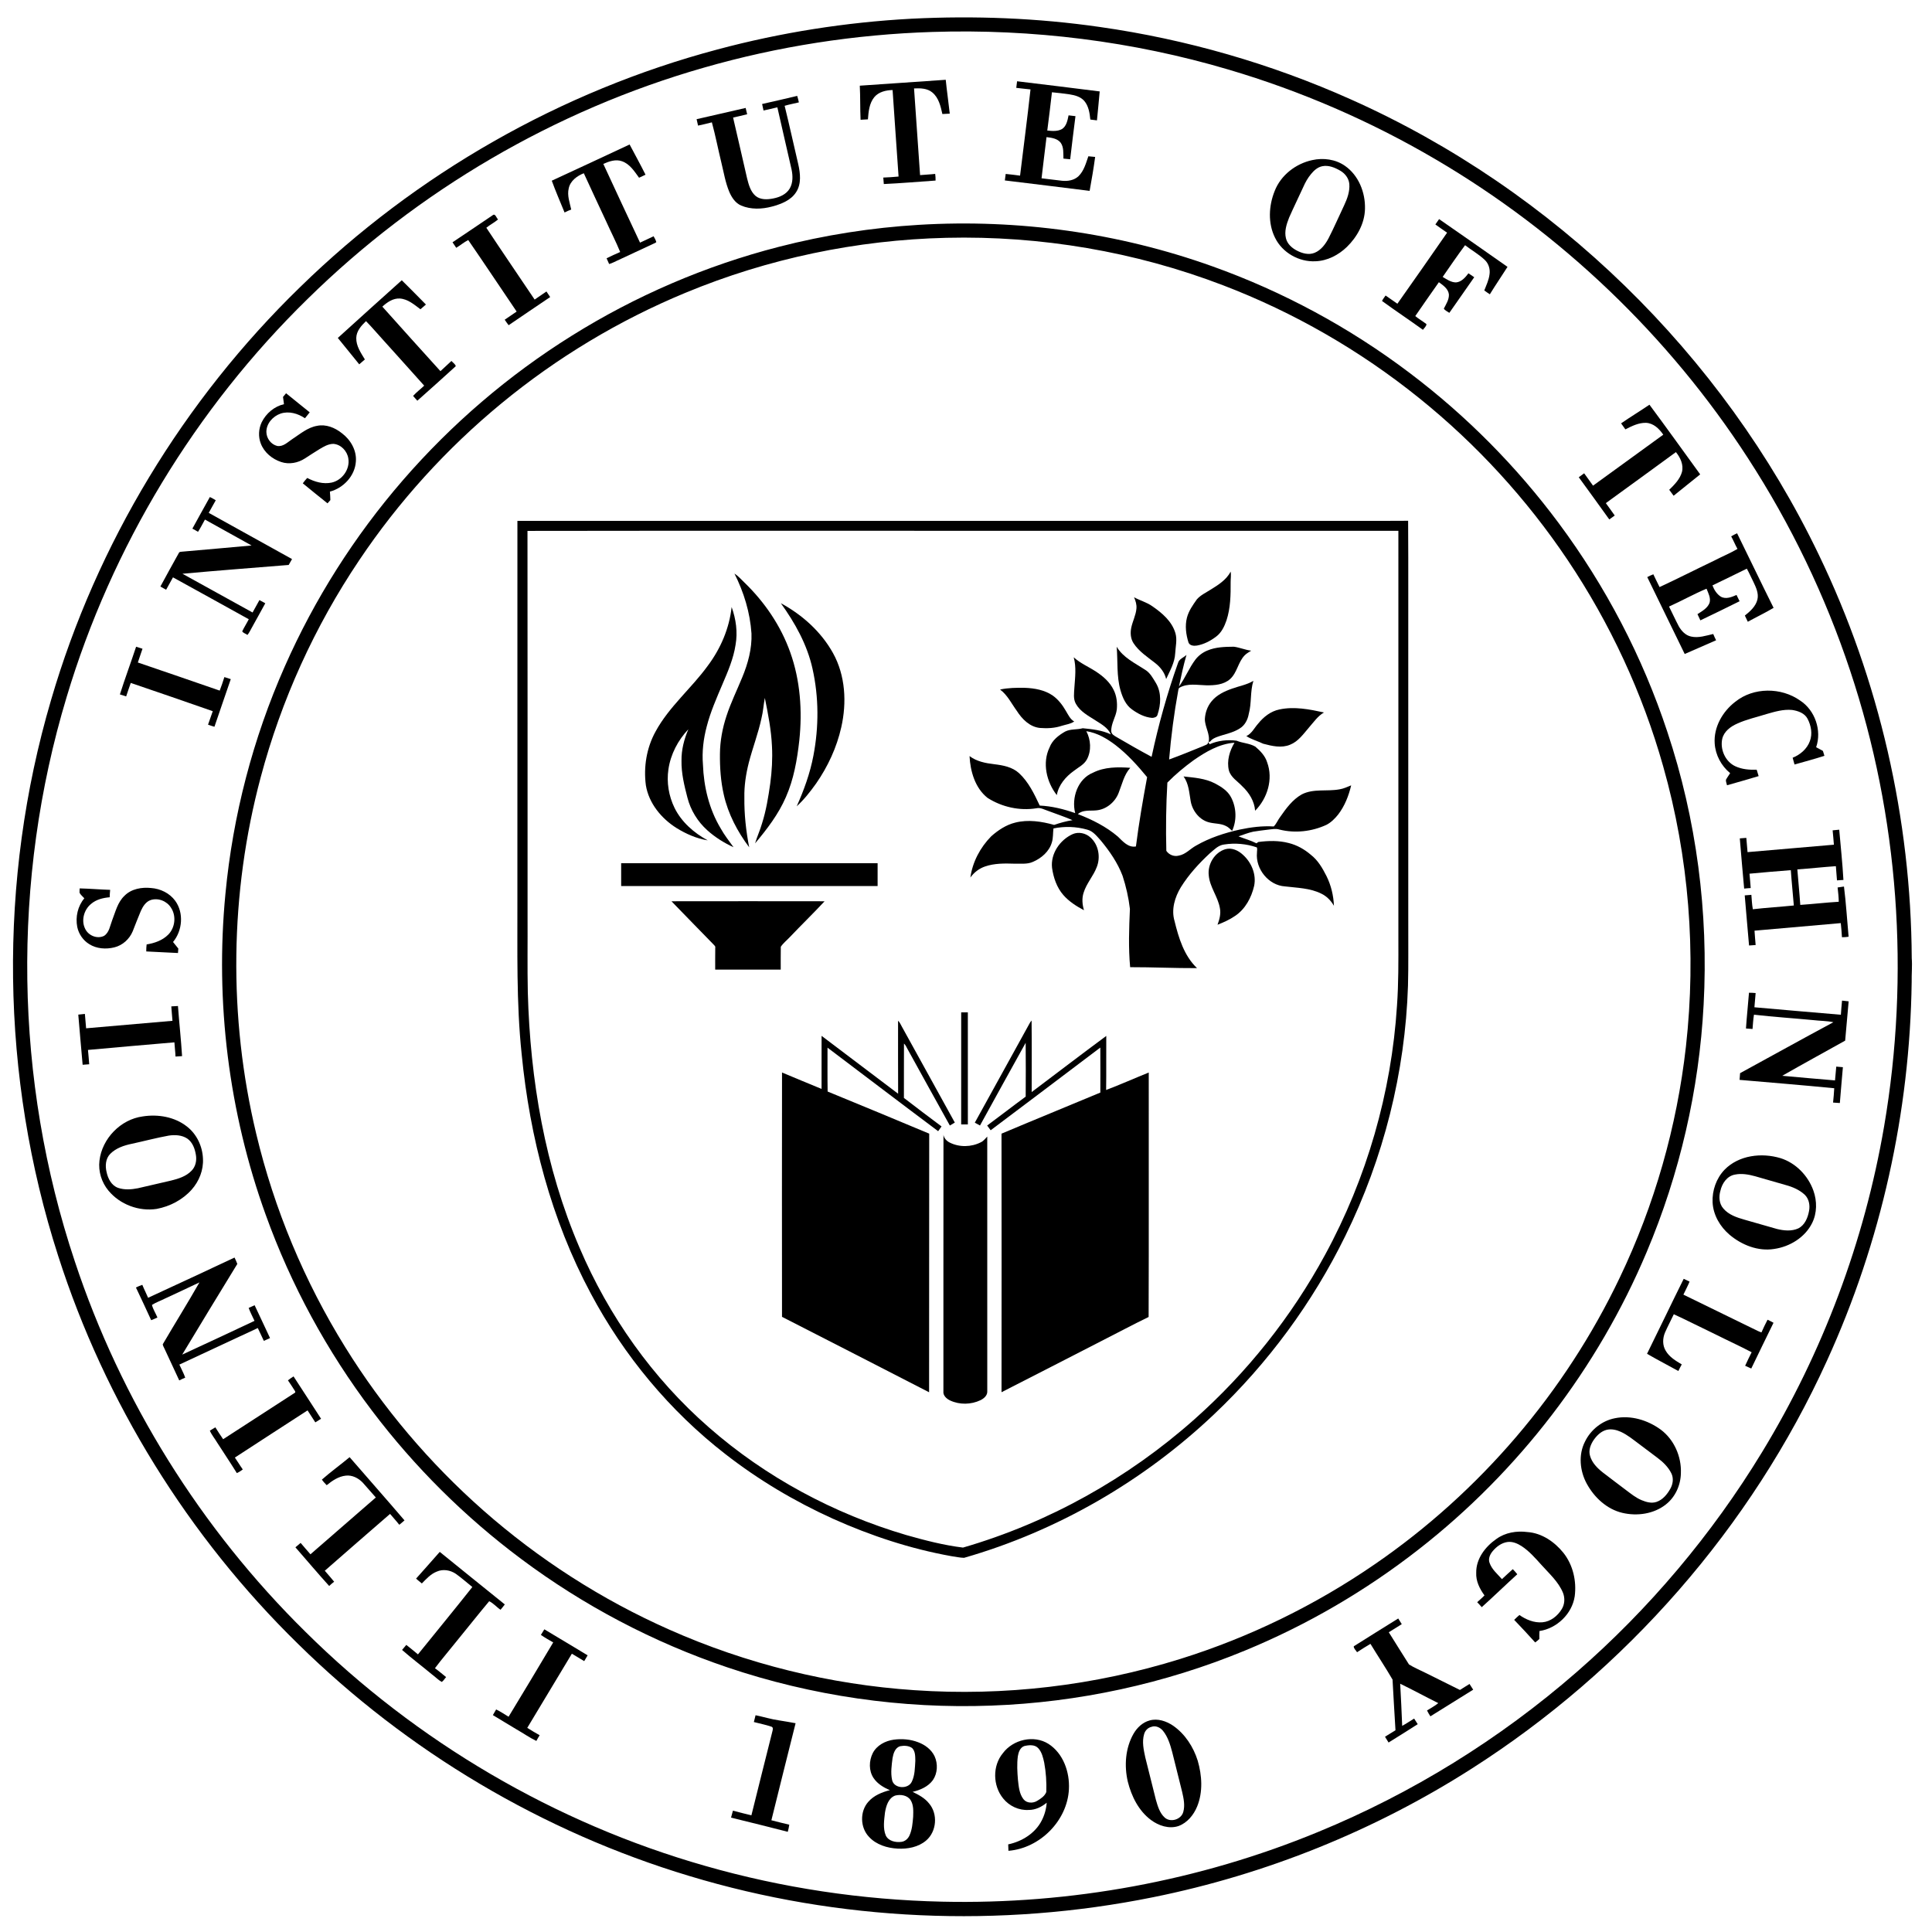
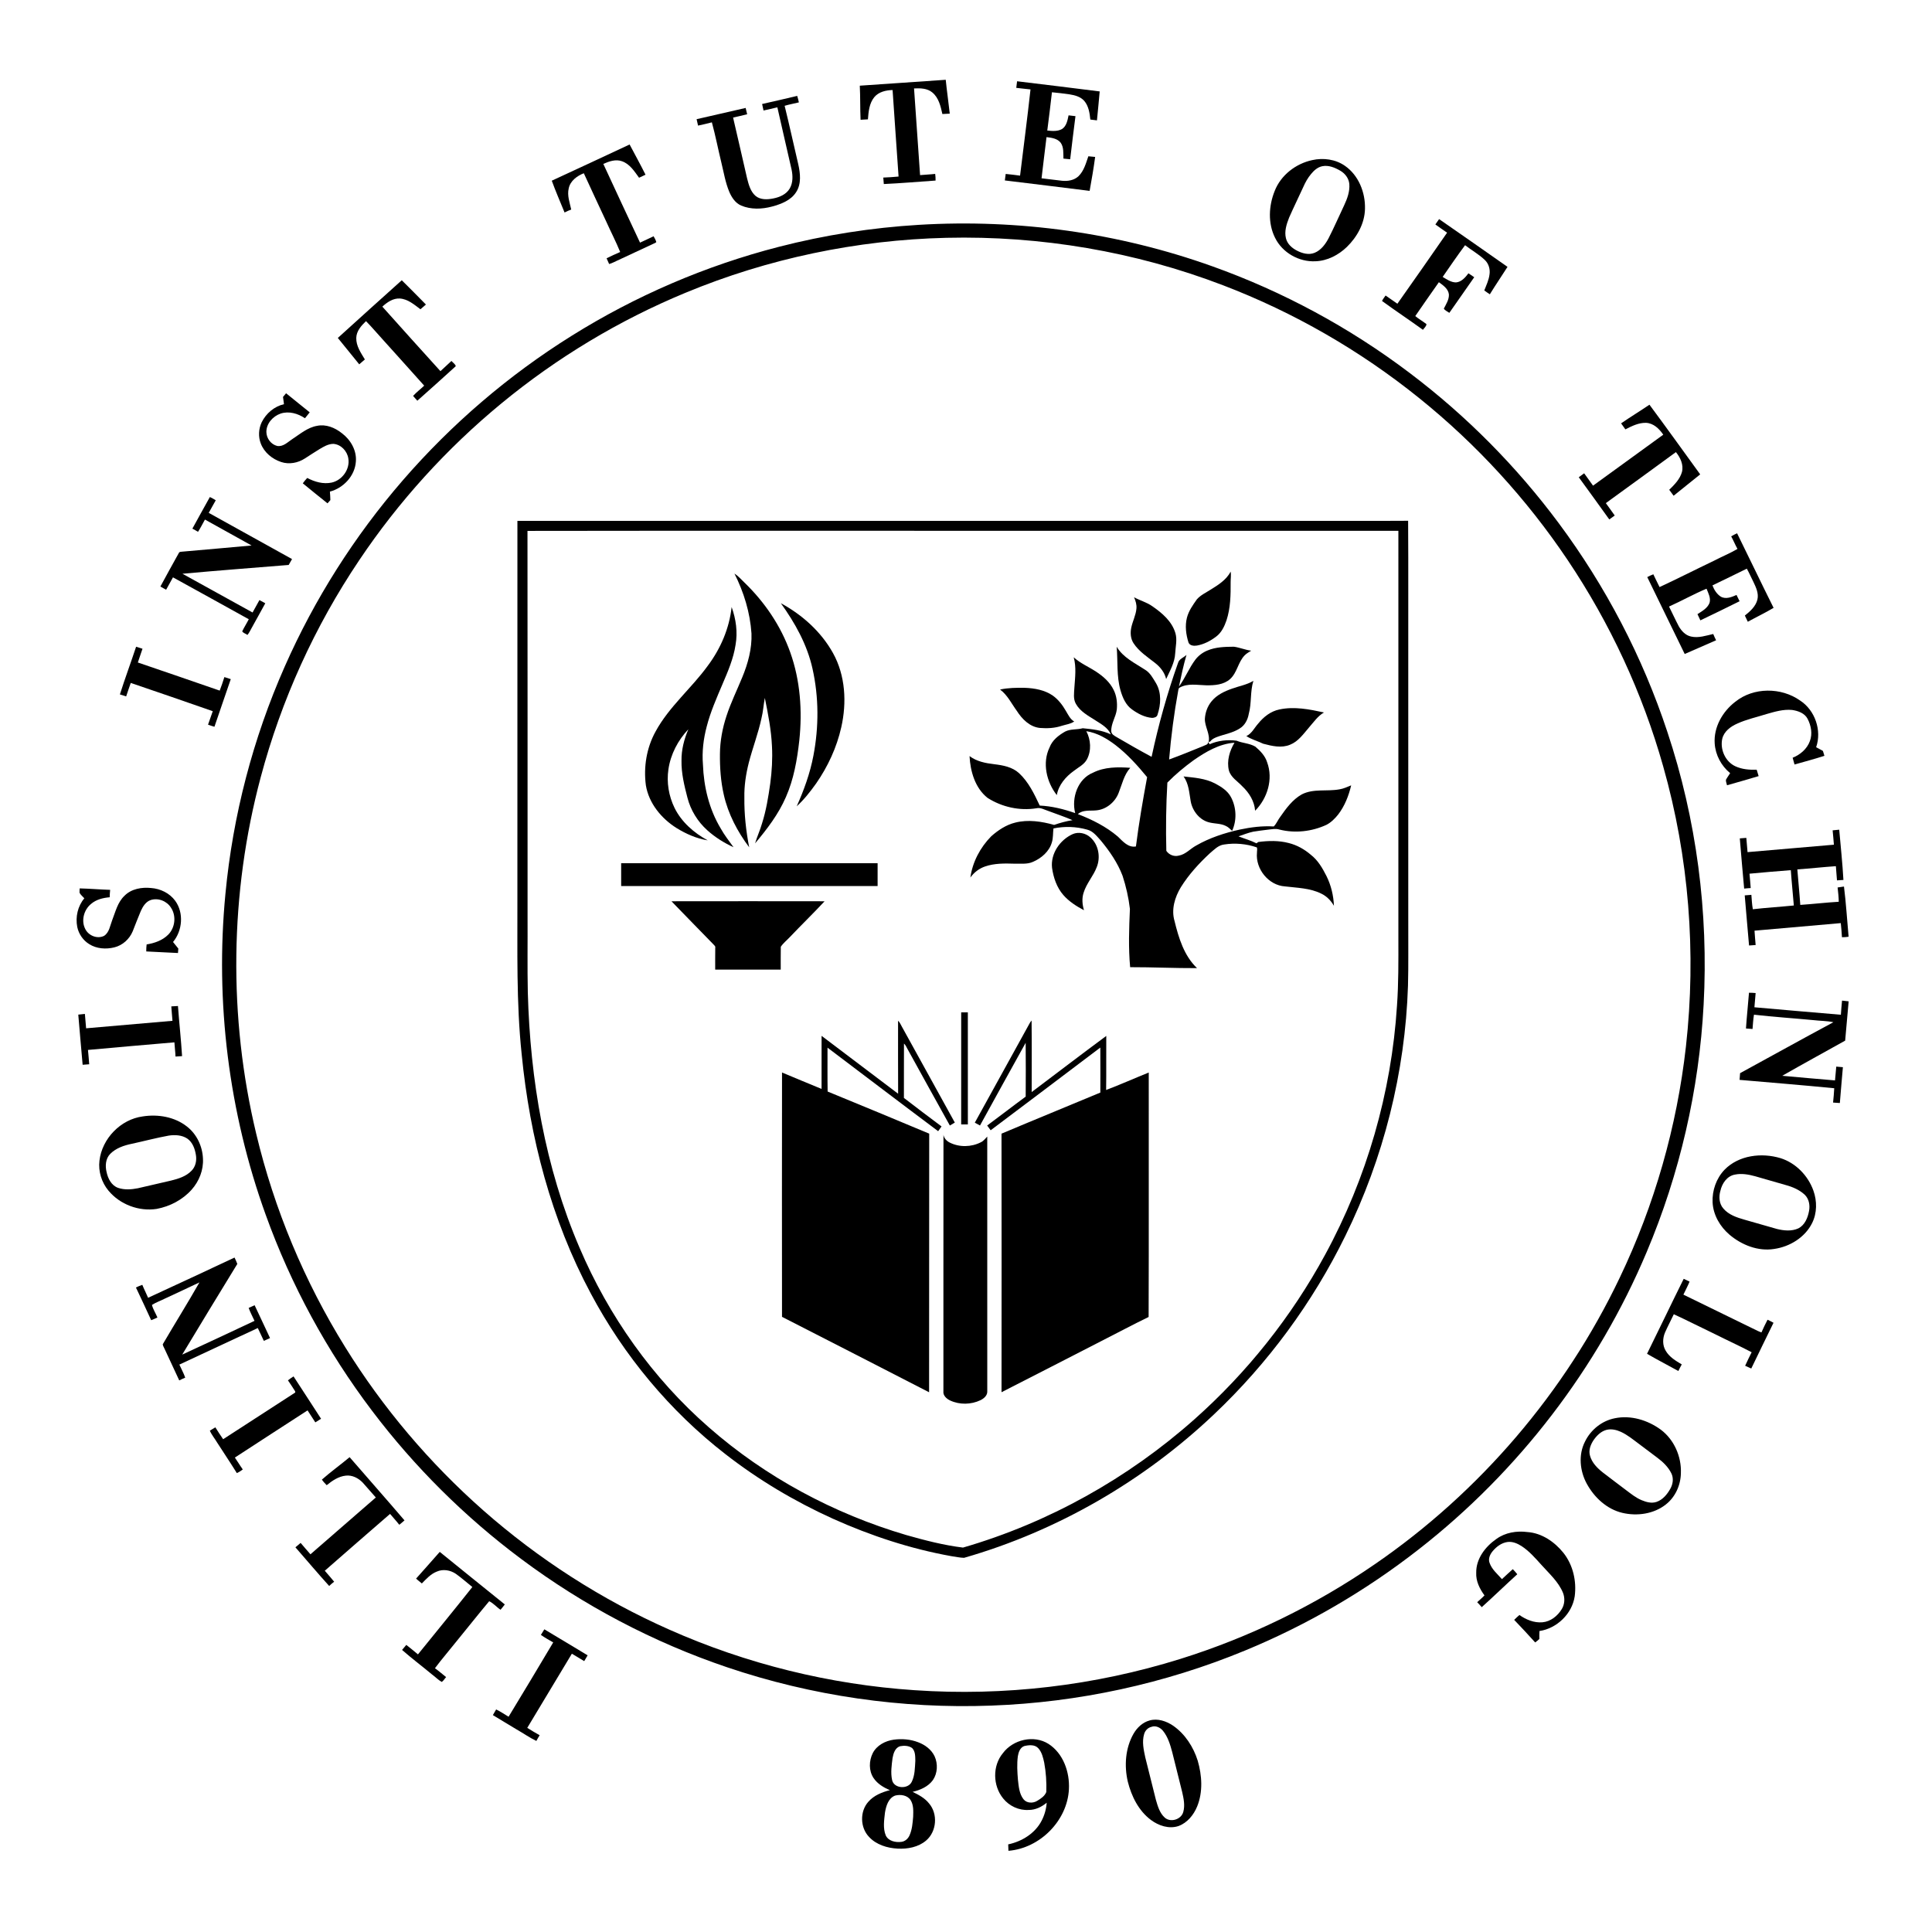
<svg xmlns="http://www.w3.org/2000/svg" xmlns:ns1="http://www.inkscape.org/namespaces/inkscape" xmlns:ns2="http://sodipodi.sourceforge.net/DTD/sodipodi-0.dtd" width="300.03" height="300" viewBox="0 0 240.024 240" version="1.1" id="svg2" ns1:version="0.47 r22583" ns2:docname="iit.svg">
  <defs id="defs118">
    <ns1:perspective ns2:type="inkscape:persp3d" ns1:vp_x="0 : 1280 : 1" ns1:vp_y="0 : 1000 : 0" ns1:vp_z="2565 : 1280 : 1" ns1:persp3d-origin="1282.5 : 853.33333 : 1" id="perspective122" />
  </defs>
  <ns2:namedview pagecolor="#ffffff" bordercolor="#666666" borderopacity="1" objecttolerance="10" gridtolerance="10" guidetolerance="10" ns1:pageopacity="0" ns1:pageshadow="2" ns1:window-width="1280" ns1:window-height="750" id="namedview116" showgrid="false" ns1:zoom="1.475" ns1:cx="244.67986" ns1:cy="134.63316" ns1:window-x="-8" ns1:window-y="-8" ns1:window-maximized="1" ns1:current-layer="svg2" />
  <g id="#e62e40ff" transform="translate(-27.694,-1779.588)" />
  <g id="#ffffffff" style="fill:#000000" transform="matrix(0.118,0,0,0.118,-1.653,-0.254)">
-     <path d="m 973.6,21.86 c 66.25,-3.35 132.85,-0.77 198.53,8.72 91.02,12.97 180.22,38.67 264.15,76.24 213.66,95.3 391.33,268.39 492.59,479.26 63.71,131.99 97.14,278.34 97.91,424.85 0.66,8.35 -0.24,16.7 -0.07,25.06 -1.86,137.11 -32.15,273.86 -89.13,398.63 -79.72,175.41 -211.86,326.18 -374.22,429.7 -102.14,65.22 -216.42,111.31 -335.2,135.29 -161.34,32.65 -330.74,25.33 -488.37,-22.33 C 585.41,1930.88 442.82,1846.14 327.95,1733.08 212.3,1620.02 124.6,1478.5 75.27,1324.44 14.5,1135.86 11.88,929.1 67.8,739.04 115.78,574.68 207.37,423.45 330.19,304.23 452.01,185.25 604.68,98.05 769.27,54.25 836.01,36.37 904.62,25.57 973.6,21.86 m 22.02,13.93 C 914.23,38.37 833.14,50.92 754.87,73.44 598.46,118.16 453.79,202.84 337.85,316.91 219.83,432.3 131.5,577.88 84.16,736.04 c -58.1,192.67 -55.14,403.19 8.59,594.09 48.6,146.83 132.74,281.66 242.93,390.15 116.65,115.6 262.72,201.32 420.69,246.34 81.12,23.26 165.27,35.85 249.63,37.7 135.07,3.06 270.8,-21.83 395.74,-73.38 99.05,-40.69 191.3,-97.82 272.03,-168.17 76.5,-66.56 142.65,-145 195.35,-231.63 63.91,-104.92 107.84,-221.96 128.56,-343.06 27.36,-159.67 15.53,-326.12 -35.77,-479.88 C 1935.75,629.47 1899.48,554.13 1854.33,484.53 1771.1,355.94 1657.45,247.2 1525.26,169.8 1456.92,129.67 1383.68,97.93 1307.68,75.48 1206.7,45.55 1100.85,32.41 995.62,35.79 z" id="path6" style="fill:#000000" />
    <path d="m 919.24,92.36 c 30.17,-1.96 60.32,-4.21 90.49,-6.21 1.19,11.91 2.94,23.75 4.23,35.65 -2.6,0.19 -5.19,0.32 -7.77,0.4 -1.8,-8.15 -3.85,-17.18 -10.62,-22.73 -5.33,-4.44 -12.64,-4.52 -19.21,-4.22 2.07,30.42 4.2,60.85 6.35,91.27 5.29,-0.5 10.61,-0.65 15.9,-1.28 0.37,2.32 0.42,4.66 0.42,7.01 -18.17,1.25 -36.33,2.84 -54.5,3.66 -0.14,-2.27 -0.33,-4.55 -0.55,-6.81 5.37,-0.26 10.74,-0.5 16.09,-1.08 -2.03,-30.36 -4.33,-60.71 -6.3,-91.07 -6.99,0.14 -14.68,1.91 -19.31,7.55 -5.29,6.51 -6.03,15.27 -6.66,23.32 -2.59,0.16 -5.17,0.3 -7.74,0.43 -0.56,-11.95 -0.19,-23.93 -0.82,-35.89 z" id="path8" style="fill:#000000" />
    <path d="m 1083.98,94.64 c 0.24,-2.32 0.52,-4.63 0.86,-6.93 29,3.49 58,7.04 86.98,10.7 -1.04,10.14 -1.75,20.32 -2.88,30.46 -2.34,-0.31 -4.66,-0.59 -6.98,-0.86 -0.7,-6.82 -1.77,-14.14 -6.33,-19.56 -3.9,-4.49 -9.94,-6.08 -15.58,-6.96 -6.16,-0.85 -12.32,-1.67 -18.51,-2.2 -1.42,13.45 -3.27,26.86 -4.9,40.29 5.11,0.57 10.72,1.05 15.41,-1.52 4.86,-3.09 5.91,-9.25 7,-14.46 2.41,0.27 4.84,0.55 7.27,0.84 -1.96,15.12 -3.79,30.25 -5.57,45.39 -2.38,-0.24 -4.73,-0.5 -7.09,-0.7 -0.26,-5.64 0.54,-11.96 -2.98,-16.8 -3.51,-4.43 -9.61,-5.17 -14.84,-5.82 -1.64,14.47 -3.66,28.89 -5.23,43.36 7.16,0.83 14.3,1.78 21.47,2.58 6.13,0.67 12.87,-0.44 17.49,-4.83 5.7,-5.62 7.78,-13.6 10.31,-20.93 2.38,0.21 4.76,0.45 7.16,0.68 -1.59,11.96 -3.67,23.87 -5.81,35.74 -29.75,-3.77 -59.51,-7.36 -89.27,-10.99 0.3,-2.28 0.6,-4.56 0.9,-6.84 5.05,0.45 10.09,1.14 15.13,1.79 3.69,-30.25 7.65,-60.49 10.99,-90.77 -5.02,-0.41 -10,-1.19 -15,-1.66 z" id="path10" style="fill:#000000" />
    <path d="m 816.4,111.65 c 12.33,-2.76 24.65,-5.59 36.94,-8.54 0.69,2.25 1.29,4.53 1.76,6.84 -4.99,1.21 -10.06,2.14 -14.99,3.59 5.05,20.45 9.52,41.05 14.35,61.56 2.15,9.57 3.43,20.57 -2.18,29.25 -5.52,8.79 -15.87,12.67 -25.43,15.26 -10.57,2.84 -22.24,3.3 -32.47,-1.02 -6.16,-2.59 -9.99,-8.55 -12.55,-14.45 -4.15,-9.93 -5.83,-20.63 -8.39,-31.02 -3.4,-14.03 -6.16,-28.24 -9.94,-42.16 -4.82,1.29 -9.68,2.37 -14.55,3.43 -0.51,-2.25 -1.04,-4.5 -1.53,-6.75 17.21,-3.97 34.41,-7.96 51.64,-11.84 0.51,2.21 1.03,4.42 1.59,6.63 -4.89,1.36 -9.88,2.31 -14.81,3.5 4.9,21.33 9.91,42.63 14.73,63.98 1.69,6.63 3.56,13.86 8.94,18.52 5.16,4.26 12.4,3.91 18.58,2.68 6.76,-1.29 13.82,-4.36 17.42,-10.55 3.47,-6.03 3.29,-13.4 1.88,-20.01 -4.95,-21.81 -10.04,-43.58 -14.94,-65.4 -4.86,1.11 -9.7,2.34 -14.58,3.36 -0.5,-2.29 -1,-4.57 -1.47,-6.86 z" id="path12" style="fill:#000000" />
    <path d="m 594.95,192.4 c 27.39,-12.53 54.61,-25.45 81.95,-38.11 5.63,10.58 11.38,21.09 16.75,31.8 -2.29,1.03 -4.56,2.09 -6.8,3.19 -4.87,-6.66 -9.66,-14.4 -17.84,-17.31 -6.64,-2.46 -13.68,0.02 -19.8,2.75 12.72,27.7 25.73,55.28 38.66,82.89 4.76,-2.24 9.55,-4.4 14.27,-6.72 1.14,1.94 2.26,3.93 2.86,6.13 -0.84,0.99 -2.23,1.27 -3.32,1.88 -12.74,5.87 -25.42,11.86 -38.14,17.77 -2.7,1.22 -5.31,2.69 -8.19,3.46 -0.84,-2.04 -1.75,-4.05 -2.7,-6.04 4.73,-2.29 9.45,-4.62 14.32,-6.61 -4.5,-11.05 -10.02,-21.68 -14.91,-32.56 -7.75,-16.81 -15.75,-33.5 -23.38,-50.37 -7.11,2.79 -14.28,8.03 -15.89,15.94 -1.81,7.55 1.08,14.99 2.63,22.29 -2.42,0.85 -4.74,1.92 -7,3.1 -4.55,-11.14 -9.36,-22.19 -13.47,-33.48 z" id="path14" style="fill:#000000" />
    <path d="m 1395.53,170.73 c 11.7,-2.63 24.64,-0.93 34.57,6.06 14.33,9.98 21.46,28.01 21.03,45.1 -0.28,15.39 -8.24,29.67 -19.05,40.24 -8.86,8.57 -20.59,14.67 -33.07,15.09 -17.32,0.92 -34.86,-9.02 -42.53,-24.65 -7.68,-15.3 -6.73,-33.75 -0.43,-49.34 6.47,-16.68 22.21,-28.77 39.48,-32.5 m 10.66,6.42 c -4.9,0.97 -8.75,4.44 -11.81,8.18 -3.49,4.12 -6.1,8.88 -8.26,13.81 -4.92,10.73 -10.13,21.34 -14.89,32.15 -2.67,6.81 -5.16,14.38 -3.32,21.72 1.38,5.85 6.15,10.15 11.29,12.86 5.7,3.03 12.67,5.01 18.93,2.43 6.79,-2.8 11.37,-9.07 14.7,-15.37 5.85,-11.39 10.9,-23.16 16.41,-34.71 3.26,-6.96 6.03,-14.56 5.4,-22.35 -0.52,-6.01 -4.53,-11.15 -9.65,-14.07 -5.62,-3.25 -12.21,-6 -18.8,-4.65 z" id="path16" style="fill:#000000" />
-     <path d="m 532.74,228.75 c 2.77,-2.3 3.9,3.01 5.66,4.43 -3.87,3.27 -8.44,5.58 -12.36,8.75 16.76,25.32 33.91,50.42 50.86,75.62 4.11,-2.88 8.31,-5.64 12.43,-8.52 1.35,1.93 2.66,3.88 3.93,5.87 -14.55,9.93 -29.24,19.65 -43.74,29.65 -1.45,-1.88 -2.81,-3.82 -4.14,-5.78 4.18,-2.88 8.41,-5.69 12.58,-8.59 -17.03,-25.08 -33.77,-50.36 -50.97,-75.3 -4.46,2.28 -8.34,5.57 -12.63,8.17 -1.29,-1.95 -2.6,-3.88 -3.92,-5.8 14.16,-9.42 28.21,-18.99 42.3,-28.5 z" id="path18" style="fill:#000000" />
    <path d="m 1529.16,232.84 c 24.13,16.59 48.02,33.52 72.03,50.27 -6.11,9.69 -12.64,19.11 -18.6,28.89 -2.01,-1.28 -3.95,-2.65 -5.86,-4.04 2.16,-5.57 4.83,-11.05 5.54,-17.05 0.78,-5.44 -0.97,-11.33 -5.04,-15.12 -6.27,-5.97 -13.91,-10.18 -20.71,-15.48 -8.16,10.91 -15.81,22.21 -23.6,33.39 4.33,2.56 8.75,5.76 14.01,5.79 5.81,-0.46 9.85,-5.26 13.13,-9.6 2.03,1.36 4.05,2.74 6.09,4.13 -8.63,12.58 -17.56,24.95 -26.21,37.51 -1.95,-1.41 -4.49,-2.41 -5.8,-4.43 2.38,-4.74 5.64,-9.53 5.34,-15.06 -0.75,-5.94 -6.11,-9.52 -10.55,-12.77 -8.26,11.9 -16.74,23.66 -24.85,35.66 3.7,3.12 7.98,5.47 11.78,8.47 -0.03,2.28 -2.46,4.11 -3.7,5.99 -14.24,-10.3 -28.93,-20.02 -43.11,-30.39 1.03,-2.05 2.48,-3.84 3.78,-5.72 4.11,2.91 8.3,5.73 12.42,8.65 17.58,-24.83 35,-49.79 52.33,-74.8 -4.17,-2.82 -8.27,-5.73 -12.34,-8.67 1.32,-1.86 2.63,-3.73 3.92,-5.62 z" id="path20" style="fill:#000000" />
    <path d="m 981.61,238.86 c 104.46,-6.27 210.2,8.37 308.76,43.66 74.44,26.57 144.77,64.59 207.79,112.28 59.49,44.9 112.48,98.35 156.94,158.15 49.44,66.48 88.31,140.84 114.3,219.52 30.78,92.28 43.52,190.42 38.26,287.51 -4.71,89.42 -25.13,177.98 -59.98,260.46 -51.53,122.37 -135.01,230.99 -239.64,312.68 -55.87,43.7 -117.68,79.8 -183.27,106.82 -84.58,34.94 -175.41,54.61 -266.86,57.94 -94.18,3.58 -189.02,-10.12 -278.31,-40.33 -77.78,-26.3 -151.33,-65.04 -217.08,-114.21 -59.28,-44.27 -112.26,-96.93 -156.87,-155.96 -47.36,-62.6 -85.3,-132.33 -111.87,-206.2 -38.93,-107.73 -53.42,-224.15 -42.41,-338.13 7.81,-82.38 28.97,-163.47 62.43,-239.15 31.34,-71.01 73.38,-137.26 124.19,-195.92 51.25,-59.19 111.34,-110.74 177.76,-152.21 67.38,-42.18 141.28,-73.95 218.28,-93.75 48.3,-12.43 97.8,-20.18 147.58,-23.16 m 28.75,13.67 c -94.12,2.23 -187.83,21.8 -274.79,57.93 -69.86,28.91 -135.33,68.36 -193.68,116.43 -57.57,47.43 -108.24,103.24 -149.77,165.22 -46.84,69.67 -82.02,147.16 -103.61,228.29 -32.66,122.22 -34.22,252.51 -4.73,375.52 18.92,79.27 50.73,155.44 93.73,224.67 39.62,63.94 88.78,121.91 145.19,171.66 58.37,51.42 124.55,93.99 195.68,125.52 81.53,36.28 169.51,57.95 258.54,63.9 94.23,6.47 189.68,-4.76 279.85,-32.94 72.86,-22.76 142.22,-56.63 205.07,-99.94 110.16,-75.74 199.99,-180.73 257.5,-301.43 36.61,-76.48 60.23,-159.13 69.69,-243.38 11.07,-98.64 3.17,-199.46 -23.95,-294.98 -21.79,-77.2 -55.99,-150.85 -100.73,-217.43 -43.15,-64.25 -96.05,-121.95 -156.38,-170.45 -62.03,-49.97 -131.92,-90.2 -206.34,-118.64 -92.59,-35.49 -192.17,-52.3 -291.27,-49.95 z" id="path22" style="fill:#000000" />
    <path d="m 369.68,357.96 c 22.32,-20.38 44.9,-40.49 67.34,-60.75 8.45,8.54 17.09,16.91 25.43,25.57 -1.97,1.6 -3.78,3.4 -5.77,4.98 -6.51,-4.83 -13.15,-10.72 -21.67,-11.32 -7.17,-0.43 -13.41,3.93 -18.45,8.55 20.32,22.7 40.67,45.38 61.16,67.93 3.8,-3.65 7.81,-7.07 11.59,-10.74 1.48,1.78 4,3.23 4.57,5.49 -13.47,12.15 -26.85,24.42 -40.48,36.38 -1.44,-1.73 -3.06,-3.3 -4.47,-5.05 3.53,-3.96 7.88,-7.12 11.68,-10.82 -14.4,-16.16 -28.93,-32.22 -43.41,-48.32 -5.99,-6.49 -11.64,-13.31 -17.85,-19.59 -4.95,4.74 -10.1,10.42 -10.25,17.69 -0.22,8.48 4.87,15.69 9.06,22.64 -1.97,1.72 -3.92,3.46 -5.93,5.14 -7.47,-9.31 -15.03,-18.53 -22.55,-27.78 z" id="path24" style="fill:#000000" />
    <path d="m 315.2,416.19 c 8.35,6.63 16.52,13.49 24.9,20.1 -1.64,2.1 -3.3,4.18 -5.02,6.22 -7.37,-5.02 -16.94,-7.82 -25.66,-4.91 -8.11,2.81 -15,10.47 -14.96,19.36 0.09,6.71 4.87,13.16 11.46,14.73 6.19,1.01 10.9,-3.97 15.63,-7.1 8.33,-5.41 16.23,-12.39 26.35,-14.11 9.3,-1.92 18.74,1.94 25.94,7.7 9.23,6.84 15.8,18.06 14.85,29.81 -0.93,15.1 -12.99,27.97 -27.34,31.76 0.25,2.97 0.4,5.96 0.48,8.95 -1.01,1.12 -2.01,2.25 -3.01,3.39 -8.7,-6.98 -17.42,-13.95 -26.01,-21.07 1.43,-1.99 2.99,-3.88 4.66,-5.66 7.82,4.13 16.91,6.76 25.75,4.87 11.05,-2.43 19.43,-14.04 17.53,-25.33 -1.14,-7.82 -7.75,-14.91 -15.83,-15.43 -5.45,0.1 -10.27,2.98 -14.79,5.72 -5.07,3.22 -10.19,6.34 -15.17,9.67 -7.24,4.71 -16.55,6.47 -24.85,3.74 -9.45,-3.07 -17.98,-10.07 -21.54,-19.51 -2.79,-7.21 -2.32,-15.51 1.01,-22.46 4.62,-9.27 13.23,-16.6 23.41,-18.93 -0.28,-2.57 -0.6,-5.12 -1.01,-7.65 1.05,-1.31 2.13,-2.59 3.22,-3.86 z" id="path26" style="fill:#000000" />
    <path d="m 1750.63,428.24 c 18.04,24.27 35.64,48.89 53.42,73.36 -9.39,7.42 -18.61,15.06 -27.98,22.5 -1.52,-2.12 -3.06,-4.21 -4.62,-6.27 5.49,-5.36 11.26,-11.16 13.4,-18.74 1.92,-7.57 -1.66,-15.17 -6.37,-20.93 -24.51,18.02 -49.19,35.79 -73.77,53.7 3.09,4.37 6.32,8.64 9.37,13.04 -1.91,1.4 -3.82,2.78 -5.74,4.14 -10.58,-14.91 -21.43,-29.62 -32.14,-44.43 1.88,-1.39 3.77,-2.77 5.68,-4.15 3.07,4.37 6.32,8.62 9.36,13.02 24.65,-17.88 49.27,-35.81 73.94,-53.67 -4.2,-6.21 -10.33,-12.2 -18.27,-12.49 -7.76,-0.15 -14.91,3.43 -21.62,6.9 -1.54,-2.09 -3.04,-4.21 -4.51,-6.34 9.8,-6.76 19.99,-12.95 29.85,-19.64 z" id="path28" style="fill:#000000" />
    <path d="m 216.55,558.74 c 6.03,-11.15 12.31,-22.18 18.42,-33.3 2.13,1.01 4.23,2.1 6.19,3.43 -2.48,4.4 -4.97,8.8 -7.39,13.24 29.2,16.28 58.5,32.39 87.71,48.66 -1.18,2.05 -2.34,4.13 -3.53,6.19 -37.29,3.02 -74.6,5.86 -111.85,9.26 24.66,13.49 49.16,27.3 73.82,40.79 2.42,-4.35 4.82,-8.72 7.24,-13.07 2.03,1.15 4.08,2.27 6.15,3.37 -4.62,8.65 -9.52,17.14 -14.21,25.75 -1.45,2.57 -2.68,5.29 -4.56,7.59 -1.71,-1.37 -4.35,-1.91 -5.52,-3.76 2.06,-4.39 4.73,-8.45 6.92,-12.77 -26.63,-14.66 -53.13,-29.54 -79.81,-44.11 -2.35,4.38 -4.83,8.7 -7.22,13.06 -2,-1.17 -4,-2.31 -6.03,-3.4 6.35,-11.89 12.99,-23.62 19.48,-35.42 0.62,-1.4 2.43,-1.09 3.65,-1.31 24.3,-2.07 48.59,-4.3 72.88,-6.47 -16.33,-9.17 -32.74,-18.19 -49.1,-27.3 -2.4,4.33 -4.61,8.77 -7.3,12.92 -1.93,-1.21 -3.91,-2.33 -5.94,-3.35 z" id="path30" style="fill:#000000" />
    <path d="m 558.77,550.55 c 274.76,0 549.51,0 824.27,0.01 37.84,-0.08 75.68,0.14 113.51,-0.11 0.34,51.49 0.05,103 0.15,154.51 0,89.01 0,178.03 0.01,267.05 -0.14,22.64 0.31,45.29 -0.3,67.92 -2.92,91.17 -25.7,181.59 -65.97,263.41 -34.37,70.2 -81.45,134.15 -138.21,187.87 -74.1,70.27 -165,122.91 -263.21,151.1 -4.49,-0.1 -8.92,-1.14 -13.36,-1.75 -43.05,-7.71 -84.88,-21.53 -124.74,-39.42 -40.14,-18.18 -78.28,-40.86 -113.07,-67.93 -58.6,-45.45 -106.98,-103.75 -141.81,-169.17 -41.59,-77.66 -64.22,-164.43 -72.77,-251.81 -5.78,-54.58 -4.34,-109.52 -4.52,-164.31 0.01,-132.45 0.02,-264.91 0.02,-397.37 m 10.6,10.56 c 0.19,135.62 0.03,271.23 0.09,406.85 0.15,26.33 -0.3,52.67 0.26,79 2.46,91.8 18.07,184.21 54.48,268.91 30.69,71.95 76.99,137.41 135.97,188.93 59.91,52.6 131.8,91.1 208.19,113.59 19.55,5.54 39.35,10.68 59.54,13.14 89.91,-26.08 173.64,-72.86 243.6,-135.01 55.45,-49.22 102.3,-108.13 137.65,-173.31 43.84,-80.54 69.85,-170.7 75.68,-262.2 1.68,-23.62 1.49,-47.3 1.46,-70.96 0.01,-143.02 0.01,-286.03 0.01,-429.05 -142.76,0 -285.52,0 -428.28,0 -162.88,0.08 -325.77,-0.15 -488.65,0.11 z" id="path32" style="fill:#000000" />
    <path d="m 1836.68,566.84 c 2,-1.18 4.08,-2.24 6.2,-3.25 12.93,26.13 25.41,52.47 38.45,78.54 -8.83,5.26 -18.14,9.69 -27.16,14.64 -1.03,-2.18 -2.06,-4.36 -3.09,-6.52 5.61,-4.49 11.52,-9.69 13.24,-16.99 1.47,-6.43 -1.5,-12.66 -4.18,-18.32 -2.41,-4.66 -4.42,-9.51 -7,-14.07 -12.06,5.86 -24.05,11.86 -36.17,17.6 1.7,4.6 4.52,9.12 8.71,11.82 5.27,3.11 11.53,0.5 16.61,-1.74 1.06,2.21 2.14,4.41 3.24,6.61 -13.71,6.81 -27.47,13.55 -41.29,20.13 -0.98,-2.21 -1.99,-4.39 -3.06,-6.54 4.82,-3.14 10.52,-6.18 12.71,-11.85 1.53,-5.2 -1.31,-10.23 -3.17,-14.93 -13.43,5.62 -26.19,12.81 -39.47,18.79 3.46,6.9 6.65,13.94 10.26,20.77 2.82,4.97 7.16,9.63 12.98,10.82 7.86,1.77 15.68,-1 23.29,-2.7 0.91,2.24 1.92,4.44 3.01,6.61 -11,4.85 -22.03,9.63 -33.04,14.45 -13.05,-27.03 -26.38,-53.92 -39.42,-80.95 2.06,-1.1 4.16,-2.17 6.39,-2.95 2.02,4.56 4.44,8.92 6.55,13.45 19.25,-8.95 38.18,-18.61 57.34,-27.76 8.16,-4.27 16.75,-7.75 24.69,-12.4 -2.4,-4.33 -4.24,-8.93 -6.62,-13.26 z" id="path34" style="fill:#000000" />
    <path d="m 1309.74,603.96 c 0.55,3.67 -0.06,7.37 -0.05,11.06 0.09,13.46 -0.11,27.23 -4.33,40.15 -2.21,6.46 -5.3,13.03 -10.92,17.21 -5.97,4.53 -12.86,8.17 -20.29,9.45 -3.12,0.51 -7.38,0.21 -8.8,-3.12 -2.67,-8.41 -3.87,-17.59 -1.67,-26.24 1.86,-7.2 6.24,-13.36 10.49,-19.34 3.83,-4.35 9.21,-6.88 14.04,-9.93 8.19,-5.04 16.92,-10.45 21.53,-19.24 z" id="path36" style="fill:#000000" />
    <path d="m 787.25,606 c 3.98,2.54 7.08,6.18 10.47,9.42 21.25,20.52 38.37,45.58 48.28,73.5 10.61,29.64 12.87,61.78 9.54,92.93 -2.27,20.28 -5.82,40.71 -14.1,59.49 -7.81,18.04 -19.87,33.79 -32.45,48.73 2.09,-7.09 5.29,-13.81 7.3,-20.94 4.36,-13.69 6.67,-27.91 8.67,-42.1 1.73,-12.93 2.5,-26.02 1.82,-39.05 -0.77,-17.22 -4.09,-34.17 -7.52,-51.01 -1.37,7.11 -1.78,14.41 -3.55,21.47 -3.4,15.84 -9.27,31 -13.32,46.67 -3.04,12.01 -4.95,24.38 -4.68,36.8 -0.21,17.57 1.72,35.1 5.08,52.33 -12.33,-16.48 -22.22,-35.17 -26.74,-55.36 -3.22,-14.06 -4.21,-28.54 -4.06,-42.92 0.11,-13.56 2.61,-27.05 6.86,-39.9 4.52,-13.97 11.05,-27.16 16.6,-40.73 6.06,-14.61 10.36,-30.29 9.74,-46.22 -1.44,-21.99 -8.04,-43.49 -17.94,-63.11 z" id="path38" style="fill:#000000" />
    <path d="m 1208.01,630.99 c 6.33,3.47 13.49,5.3 19.4,9.56 10.24,7.08 20.58,15.9 24.16,28.31 1.98,6.91 0.11,14.06 -0.25,21.06 -0.46,9.81 -5.53,18.45 -9.53,27.16 -1.61,-6.96 -6.23,-12.75 -11.79,-17.03 -8,-6.27 -16.84,-11.99 -22.52,-20.63 -3.16,-4.8 -3.56,-10.88 -2.43,-16.38 1.42,-6.82 4.85,-13.13 5.45,-20.14 0.43,-4.12 -0.88,-8.18 -2.49,-11.91 z" id="path40" style="fill:#000000" />
    <path d="m 836.12,637.25 c 22.54,12.19 42.51,30.09 55.01,52.66 13.02,23.57 14.49,52.01 8.62,77.9 -4.78,21.3 -14.12,41.48 -26.59,59.37 -6.09,8.5 -12.58,16.84 -20.34,23.88 7.67,-17.08 14.07,-34.82 17.58,-53.27 5.79,-30.19 5.8,-61.65 -0.96,-91.68 -5.59,-25.2 -18.36,-48.08 -33.32,-68.86 z" id="path42" style="fill:#000000" />
    <path d="m 784.3,641.25 c 4.6,12.67 6.51,26.51 4.14,39.86 -2.21,14.51 -8.08,28.07 -13.81,41.46 -6.17,14.54 -12.6,29.08 -16.54,44.43 -3.46,13.01 -5.1,26.59 -3.99,40.04 0.85,23.43 6.48,46.98 18.62,67.2 3.9,7.05 8.89,13.38 13.57,19.91 -9.98,-4.59 -19.43,-10.48 -27.61,-17.85 -10.12,-9.09 -17.58,-21.17 -20.93,-34.38 -3.31,-12.73 -6.48,-25.71 -6.23,-38.94 -0.16,-11.4 2.77,-22.62 7.23,-33.05 -10.92,11.58 -18.71,26.37 -21,42.2 -2.05,13.75 0.34,28.09 6.43,40.58 7.37,14.95 20.45,26.38 34.95,34.22 -11.73,-1.9 -22.87,-6.81 -32.93,-13.04 -15.92,-10.04 -29.03,-25.97 -32.19,-44.89 -2.57,-19.35 0.73,-39.55 10.22,-56.7 14.18,-26.12 37.63,-45.3 54.92,-69.16 13.51,-18.02 22.73,-39.41 25.15,-61.89 z" id="path44" style="fill:#000000" />
    <path d="m 157.32,683.06 c 2.24,0.71 4.48,1.43 6.72,2.12 -1.57,4.85 -3.36,9.62 -4.89,14.48 28.77,9.74 57.46,19.7 86.18,29.6 1.83,-4.68 3.4,-9.47 4.91,-14.25 2.24,0.73 4.49,1.46 6.74,2.17 -5.68,16.74 -11.57,33.4 -17.2,50.15 -2.28,-0.65 -4.52,-1.41 -6.74,-2.21 1.68,-4.73 3.25,-9.49 4.98,-14.19 -28.73,-10.06 -57.52,-19.96 -86.34,-29.76 -1.56,4.74 -3.34,9.41 -4.83,14.18 -2.2,-0.72 -4.39,-1.43 -6.6,-2.08 5.36,-16.84 11.51,-33.43 17.07,-50.21 z" id="path46" style="fill:#000000" />
    <path d="m 1193.71,728.94 c -4.24,-14.94 -2.7,-30.61 -4.01,-45.89 6.76,11.45 19.2,17.22 29.9,24.23 5.47,3.29 8.41,9.13 11.64,14.37 5.77,10.04 5.03,22.41 1.43,33.06 -0.62,2.47 -3.41,3.17 -5.61,3.27 -7.77,-0.6 -14.93,-4.34 -21.14,-8.83 -6.7,-4.69 -10.01,-12.62 -12.21,-20.21 z" id="path48" style="fill:#000000" />
    <path d="m 1285.1,687.1 c 8.8,-3.78 18.56,-3.96 27.98,-4.06 6.19,0.82 12.01,3.41 18.23,4.17 -2.41,1.59 -5.04,2.94 -7.02,5.09 -6.84,7.14 -7.75,18.11 -15.18,24.81 -6.8,6.04 -16.47,6.71 -25.13,6.56 -9.29,-0.19 -19.42,-2.41 -27.96,2.43 -1.21,0.5 -1.24,1.9 -1.5,2.99 -4.4,24.05 -7.56,48.32 -9.61,72.68 12.05,-4.36 23.9,-9.24 35.77,-14.06 1.99,-1.15 5.56,-1.44 5.36,-4.48 0.49,0.82 0.99,1.65 1.5,2.5 8.82,-3.91 18.85,-4.99 28.37,-3.75 6.39,2.69 13.73,2.68 19.76,6.26 5.27,4.46 10.4,9.75 12.45,16.53 6.54,17.62 0.31,37.94 -12.66,50.95 -0.73,-10.04 -6.31,-18.98 -13.51,-25.73 -4.94,-5.35 -12.1,-9.33 -14.12,-16.78 -2.38,-9.99 0.77,-20.5 5.92,-29.11 -16.01,1.14 -30.3,9.6 -43.18,18.56 -9.75,7.08 -19.05,14.84 -27.5,23.44 -1.39,23.92 -1.72,47.9 -1.09,71.85 2.83,4.19 8.1,6.34 13.05,5.04 7.27,-1.24 12.12,-7.26 18.36,-10.61 14.15,-8.14 29.86,-13.27 45.75,-16.79 11.78,-2.5 23.88,-4.07 35.94,-3.31 2.9,-2.89 4.4,-7 6.93,-10.25 6.21,-8.91 12.95,-18.11 22.6,-23.53 12.39,-6.35 26.66,-2.83 39.84,-5.34 4.26,-0.7 8.17,-2.55 12.14,-4.16 -2.59,10.99 -6.82,21.77 -13.74,30.78 -3.42,4.23 -7.36,8.21 -12.22,10.75 -15.36,7.12 -33.1,9.14 -49.57,5.01 -3.93,-1.24 -8,-0.28 -11.96,0.1 -5.22,0.66 -10.45,1.25 -15.63,2.13 -5.31,1.15 -10.37,3.19 -15.5,4.94 6.28,2.47 12.83,4.25 18.89,7.31 0.48,-0.35 1.45,-1.03 1.93,-1.38 10.68,-1.39 21.67,-1.66 32.16,1.12 8.55,2.13 16.42,6.55 23.09,12.28 7.45,5.72 12.32,14.05 16.48,22.32 4.9,9.77 7.47,20.57 7.93,31.47 -3.15,-5.45 -7.66,-10.17 -13.42,-12.87 -11.81,-5.88 -25.31,-6 -38.13,-7.57 -17.28,-1.07 -31.19,-18.43 -29.49,-35.46 -0.09,-1.85 0.64,-3.96 -0.2,-5.63 -10.97,-3.77 -22.94,-4.85 -34.4,-3.02 -6.21,0.73 -10.63,5.59 -15.16,9.39 -11.44,10.63 -22.11,22.31 -30.39,35.61 -6.37,10.49 -10.24,23.44 -6.64,35.57 4.34,17.81 10.03,36.56 23.68,49.59 -23.49,0.11 -46.94,-1.05 -70.42,-1 -1.9,-20.4 -1.14,-40.93 -0.24,-61.36 -1.39,-11.84 -4.06,-23.57 -7.75,-34.9 -5.21,-13.68 -13.65,-25.9 -22.93,-37.12 -4.14,-4.47 -8.12,-9.95 -14.36,-11.45 -11.48,-3.26 -23.76,-3.65 -35.44,-1.25 -0.66,4.91 -0.19,10 -1.72,14.78 -2.76,9.52 -10.96,16.56 -19.81,20.37 -6.17,2.84 -13.06,1.74 -19.61,1.96 -10.35,-0.33 -21.02,-0.48 -30.93,2.95 -6.23,2.14 -11.63,6.29 -15.42,11.65 2.24,-16.39 10.42,-31.73 21.97,-43.46 7.32,-6.46 15.75,-12.08 25.35,-14.41 13.5,-3.42 27.67,-1.24 40.87,2.45 6.28,-2.18 12.72,-3.95 19.32,-5 -8.23,-3.64 -16.83,-6.38 -25.22,-9.6 -4.18,-1.29 -8.28,-3.99 -12.82,-2.91 -17.72,2.84 -36.28,-1.31 -51.37,-10.93 -13.14,-10.4 -18.16,-27.91 -18.97,-44.03 7.47,5.7 16.92,7.51 26.05,8.57 9.17,1.11 18.95,2.9 26,9.36 10.09,9.3 16.07,21.96 21.84,34.17 12.78,0.6 25.3,3.72 37.33,7.94 -4.07,-15.96 2.62,-35.98 18.67,-42.51 12.14,-6.18 26.09,-6.11 39.34,-5.18 -6.67,7.41 -8.64,17.37 -12.25,26.36 -3.72,9.8 -13.12,17.62 -23.71,18.46 -6.44,0.68 -14.01,-0.85 -19.22,3.93 15.08,5.8 29.83,13.18 42.17,23.73 5.15,4.98 10.93,11.83 18.95,10.32 3.11,-24.44 7.29,-48.73 11.79,-72.95 -10.04,-12.25 -20.75,-24.11 -33.33,-33.8 -9.07,-6.89 -19.27,-12.88 -30.69,-14.6 4.73,8.99 5.51,20.31 0.76,29.45 -2.93,5.69 -9,8.48 -13.82,12.28 -8.64,6.16 -16.12,14.83 -18.01,25.57 -10.87,-13.84 -15.56,-33.93 -7.6,-50.27 2.83,-7.58 9.51,-12.73 16.31,-16.61 5.76,-2.97 12.5,-1.82 18.61,-3.53 10.01,1.02 20.34,2.07 29.56,6.47 -3,-7 -10.05,-10.79 -16.14,-14.71 -7.56,-4.84 -16.13,-9.32 -20.65,-17.45 -3.01,-5.19 -1.87,-11.38 -1.59,-17.06 0.72,-10.6 2.2,-21.57 -0.71,-31.96 6.88,6.35 15.65,9.94 23.4,15.05 7.55,4.89 14.69,11.1 18.66,19.35 3.16,6.3 3.97,13.55 3.32,20.51 -0.94,7.94 -6.23,14.9 -5.83,23.05 0.16,3.2 3.31,4.66 5.69,6.12 12.15,7.09 24.36,14.11 36.77,20.73 7.14,-33.46 16.35,-66.5 27.79,-98.75 1.14,-4.36 5.98,-5.7 8.93,-8.57 -3.17,10.98 -5.59,22.15 -7.92,33.33 6.59,-8.98 10.63,-19.54 17.35,-28.43 3.25,-4.17 7.59,-7.45 12.48,-9.45 z" id="path50" style="fill:#000000" />
    <path d="m 1311.24,727.16 c 7.47,-2.72 15.54,-4 22.41,-8.21 -3.57,11.31 -1.73,23.43 -4.88,34.83 -1.07,6.14 -4.14,12.15 -9.64,15.4 -7.27,4.71 -16.03,5.95 -24,8.97 -2.52,1.02 -5.17,2.19 -6.75,4.52 -0.47,0.21 -1.42,0.65 -1.89,0.86 1.89,-8.46 -4.08,-16.11 -3.94,-24.49 0.4,-6.69 2.73,-13.32 7.05,-18.5 5.46,-6.76 13.61,-10.56 21.64,-13.38 z" id="path52" style="fill:#000000" />
    <path d="m 1066.93,728.13 c 8.54,-1.87 17.4,-1.93 26.12,-1.81 10.2,0.41 20.82,2.27 29.38,8.17 5.83,4.18 10.26,9.99 13.8,16.17 2.45,4.01 4.47,8.69 8.76,11.1 -3.86,2.66 -8.64,3.16 -13.01,4.53 -7.37,2.51 -15.37,2.91 -23.07,2.28 -10.75,-1.06 -18.84,-9.39 -24.38,-18.02 -5.59,-7.64 -9.83,-16.69 -17.6,-22.42 z" id="path54" style="fill:#000000" />
    <path d="m 1841.02,740.99 c 19.21,-15.44 48.37,-15.36 68.28,-1.24 15.64,10.14 22.99,31.5 16.83,49.1 2.34,1.35 4.73,2.62 7.14,3.89 0.49,1.72 1.02,3.44 1.58,5.17 -10.39,3.37 -20.98,6.15 -31.48,9.15 -0.69,-2.37 -1.37,-4.75 -1.97,-7.12 7.95,-3.19 15.14,-9.25 18.11,-17.46 2.96,-7.69 1.33,-16.39 -2.37,-23.52 -3.07,-5.98 -10.06,-8.4 -16.29,-9.33 -9.2,-0.9 -18.23,1.82 -26.98,4.31 -10.27,3.29 -20.92,5.52 -30.76,10.03 -7.03,3.08 -14.03,8.21 -15.85,16.1 -2.39,11.13 3.25,23.97 13.77,28.83 6.99,3.28 14.87,3.88 22.5,3.65 0.66,2.24 1.35,4.48 2.06,6.73 -11.06,3.36 -22.19,6.46 -33.29,9.64 -0.41,-1.92 -1.32,-3.81 -1.13,-5.79 1.3,-2.43 2.99,-4.63 4.43,-6.98 -9.33,-7.6 -15.48,-19.12 -16.27,-31.15 -1.22,-17.21 8.29,-33.75 21.69,-44.01 z" id="path56" style="fill:#000000" />
    <path d="m 1361.05,749.1 c 15.61,-3.34 31.6,-0.17 46.92,3.17 -6.59,3.78 -10.89,10.27 -15.82,15.84 -5.82,6.78 -11.21,14.65 -19.83,18.09 -9.11,3.85 -19.19,1.4 -28.32,-1.01 -5.88,-2.8 -12.29,-4.5 -17.79,-8.02 5.74,-2.69 8.48,-8.77 12.55,-13.28 5.67,-7.05 13.26,-12.96 22.29,-14.79 z" id="path58" style="fill:#000000" />
    <path d="m 1260.09,819.64 c 11.17,1.23 22.8,2 32.96,7.27 6.71,3.51 13.59,7.85 17.15,14.81 5.62,10.74 6.12,24.22 1.01,35.25 -2.07,-2.05 -4.15,-4.19 -6.86,-5.35 -5.17,-2.53 -11.07,-2.16 -16.55,-3.45 -10.54,-2.24 -18.27,-12 -20.15,-22.3 -1.61,-8.95 -1.94,-18.62 -7.56,-26.23 z" id="path60" style="fill:#000000" />
    <path d="m 1943.49,876.37 c 2.3,-0.25 4.6,-0.48 6.94,-0.68 1.54,17.63 3.43,35.25 4.42,52.91 -2.28,0.13 -4.54,0.31 -6.78,0.45 -0.3,-5 -0.88,-9.96 -1.16,-14.95 -13.55,0.93 -27.04,2.44 -40.58,3.4 0.97,12.46 2.27,24.9 3.11,37.38 13.51,-0.92 26.98,-2.52 40.51,-3.31 -0.1,-5.04 -0.66,-10.05 -1.22,-15.05 2.21,-0.38 4.44,-0.69 6.7,-0.98 2.21,17.52 3.25,35.24 4.87,52.85 -2.33,0.34 -4.67,0.55 -7,0.51 -0.29,-4.97 -0.7,-9.93 -1.23,-14.86 -30.28,2.68 -60.56,5.28 -90.83,7.97 0.22,5.05 0.86,10.06 1.19,15.11 -2.33,0.14 -4.64,0.3 -6.94,0.48 -1.46,-17.59 -3.14,-35.16 -4.55,-52.76 2.32,-0.17 4.65,-0.37 7,-0.56 0.4,5.06 0.62,10.16 1.54,15.17 14.34,-1.67 28.78,-2.5 43.15,-3.96 -0.99,-12.41 -2.31,-24.79 -3.17,-37.2 -14.51,1.05 -29.01,2.43 -43.5,3.72 0.4,5.04 0.97,10.08 1.28,15.13 -2.32,0.11 -4.63,0.3 -6.9,0.57 -1.56,-17.62 -3.21,-35.24 -4.59,-52.87 2.27,-0.17 4.55,-0.35 6.86,-0.54 0.39,5 0.83,10 1.3,15.01 30.31,-2.49 60.59,-5.32 90.91,-7.82 -0.34,-5.05 -0.86,-10.09 -1.33,-15.12 z" id="path62" style="fill:#000000" />
    <path d="m 1143.36,880.36 c 6.21,-2.73 13.76,-1.06 18.69,3.47 8.56,7.59 10.85,20.63 6.73,31.1 -3.56,9.55 -10.88,17.24 -13.87,27.05 -1.99,6.01 -1.43,12.53 0.38,18.51 -7.95,-4.19 -15.73,-9.15 -21.7,-15.96 -6.97,-7.94 -10.46,-18.36 -11.93,-28.67 -1.69,-14.98 8.33,-29.45 21.7,-35.5 z" id="path64" style="fill:#000000" />
-     <path d="m 1304.21,896.21 c 6.79,-1.89 13.67,1.39 18.55,6.01 8.93,8.06 14.16,20.64 11.67,32.65 -2.85,12.32 -9.26,24.35 -19.97,31.54 -5.72,3.97 -12.12,6.82 -18.58,9.36 2.07,-5.6 3.73,-11.61 2.47,-17.6 -2.09,-12.01 -10.59,-21.96 -11.69,-34.24 -1.45,-11.71 6.07,-24.35 17.55,-27.72 z" id="path66" style="fill:#000000" />
    <path d="m 668,911 c 90,0 180,0 270,0 0,8 0,16 0,24 -90,0 -180,0 -270,0 0,-8 0,-16 0,-24 z" id="path68" style="fill:#000000" />
    <path d="m 145.15,945.19 c 7.2,-7.26 18.09,-9.13 27.91,-8.1 9.84,0.71 19.52,5.39 25.41,13.44 9.28,12.71 7.64,31.51 -2.28,43.4 1.9,2.25 3.76,4.54 5.56,6.9 -0.13,1.55 -0.25,3.12 -0.35,4.7 -11.14,-0.42 -22.26,-1.2 -33.4,-1.66 -0.04,-2.47 0.09,-4.93 0.39,-7.37 8.3,-1.34 16.75,-4.24 22.77,-10.35 7.2,-7.25 8.61,-19.54 3.01,-28.13 -4.26,-7.09 -13.46,-10.83 -21.4,-8.29 -5.21,1.72 -8.31,6.73 -10.46,11.46 -3.04,7.09 -5.71,14.32 -8.58,21.48 -3.41,8.2 -10.65,14.79 -19.33,16.91 -8.8,2.18 -18.68,1.53 -26.46,-3.41 -6.45,-3.95 -11.05,-10.66 -12.59,-18.04 -2.06,-10.53 0.49,-21.95 7.46,-30.2 -1.69,-1.94 -3.86,-3.54 -5.05,-5.84 -0.03,-1.54 0.01,-3.07 0.14,-4.59 10.71,0.24 21.38,1.2 32.09,1.53 -0.28,2.58 -0.44,5.18 -0.5,7.8 -6.97,0.59 -14.2,2.33 -19.61,7.02 -7.54,6.1 -10.66,17.62 -6.11,26.39 3.45,7.01 12.63,10.8 19.8,7.23 5.51,-3.56 6.27,-10.63 8.47,-16.27 3.55,-9.01 5.76,-19.14 13.11,-26.01 z" id="path70" style="fill:#000000" />
    <path d="m 720.96,951.05 c 53.74,-0.08 107.48,-0.09 161.22,0 -11.91,12.79 -24.48,24.97 -36.52,37.64 -3.19,3.41 -6.99,6.37 -9.59,10.26 -0.19,8.01 0,16.03 -0.07,24.05 -23,0 -46,0 -69,0 0.02,-7.69 -0.06,-15.38 0.06,-23.07 0.42,-1.47 -0.92,-2.34 -1.7,-3.27 -14.76,-15.25 -29.69,-30.32 -44.4,-45.61 z" id="path72" style="fill:#000000" />
    <path d="m 1855.43,1047.35 c 2.32,0 4.66,0.12 7,0.33 -0.38,5 -0.91,9.98 -1.29,14.98 30.34,2.63 60.68,5.38 91.03,7.87 0.33,-4.97 0.72,-9.94 1.23,-14.89 2.3,0.22 4.64,0.46 6.96,0.76 -1.27,13.78 -2.4,27.59 -3.68,41.38 -22.07,12.36 -44.31,24.43 -66.24,37.01 18.51,1.75 37.04,3.28 55.56,4.87 0.49,-4.84 0.82,-9.69 1.31,-14.52 2.31,0.19 4.65,0.39 6.99,0.6 -1.05,12.57 -2.26,25.14 -3.21,37.73 -2.4,-0.1 -4.78,-0.26 -7.13,-0.48 0.47,-5.03 1.01,-10.06 1.22,-15.09 -33.17,-3.23 -66.43,-5.94 -99.66,-8.81 0.12,-2.37 0.31,-4.72 0.54,-7.06 32.75,-17.85 65.35,-36 98.22,-53.62 -6.96,-1.52 -14.17,-1.38 -21.22,-2.24 -20.79,-1.97 -41.65,-3.34 -62.38,-5.7 -0.84,4.97 -1.07,10.03 -1.52,15.05 -2.32,-0.16 -4.63,-0.34 -6.91,-0.53 0.83,-12.57 2.21,-25.09 3.18,-37.64 z" id="path74" style="fill:#000000" />
    <path d="m 194.36,1061.73 c 2.33,-0.19 4.67,-0.34 7.01,-0.41 1.3,17.6 3.24,35.15 4.34,52.76 -2.3,0.15 -4.6,0.31 -6.91,0.46 -0.17,-5.01 -0.92,-9.97 -1.17,-14.97 -30.33,2.66 -60.68,5.16 -91,8 0.56,5.01 0.87,10.05 1.3,15.09 -2.31,0.11 -4.62,0.3 -6.92,0.52 -1.53,-17.6 -3.14,-35.18 -4.59,-52.79 2.32,-0.25 4.64,-0.51 6.96,-0.74 0.4,5.04 0.88,10.09 1.29,15.14 30.32,-2.56 60.61,-5.31 90.92,-7.88 -0.33,-5.07 -0.94,-10.12 -1.23,-15.18 z" id="path76" style="fill:#000000" />
    <path d="m 1026,1068 c 2.32,-0.01 4.66,-0.01 7,0 0.01,39.34 0,78.68 0.02,118.01 -2.36,0 -4.7,0 -7.04,0 0.02,-39.33 0.01,-78.67 0.02,-118.01 z" id="path78" style="fill:#000000" />
    <path d="m 1098.19,1079.29 c 0.55,-0.97 1.19,-1.86 1.93,-2.68 0.27,25.1 0.1,50.21 0.09,75.31 26.16,-19.71 52.2,-39.62 78.54,-59.1 -0.18,18.97 0.15,37.95 -0.16,56.92 15.1,-5.74 29.89,-12.34 44.88,-18.38 -0.1,85.79 0.19,171.59 -0.13,257.37 -17.09,8.26 -33.8,17.29 -50.75,25.84 -34.72,17.77 -69.35,35.7 -104.12,53.36 0.07,-90.73 0.13,-181.47 -0.02,-272.21 34.6,-14.61 69.4,-28.77 104.06,-43.27 0.01,-15.8 0.08,-31.59 -0.03,-47.38 -38.44,29.09 -76.91,58.13 -115.45,87.08 -1.28,-1.64 -2.52,-3.31 -3.69,-5 13.61,-10.02 26.95,-20.43 40.57,-30.44 0.11,-18.88 0.18,-37.77 -0.03,-56.64 -16.12,28.96 -32.1,58.02 -48.09,87.07 -1.83,-0.99 -3.65,-2 -5.44,-3 19.25,-34.97 38.61,-69.88 57.84,-104.85 z" id="path80" style="fill:#000000" />
    <path d="m 959.54,1076.83 c 1.79,1.57 2.66,3.86 3.82,5.89 18.62,33.79 37.35,67.52 55.93,101.33 -1.72,1.08 -3.47,2.1 -5.24,3.09 -14.99,-26.77 -29.69,-53.71 -44.58,-80.55 -1.17,-1.95 -1.93,-4.25 -3.71,-5.72 -0.13,19.07 0.01,38.15 -0.07,57.23 13.09,10.15 26.37,20.06 39.62,30.02 -1.15,1.7 -2.35,3.36 -3.57,5 -38.97,-29.13 -77.65,-58.65 -116.49,-87.95 0.08,15.4 -0.16,30.8 0.12,46.2 35.69,14.67 71.37,29.41 106.95,44.34 -0.2,90.76 0.07,181.52 -0.12,272.28 -51.6,-26.5 -103.18,-53.06 -154.86,-79.41 -0.07,-85.75 -0.12,-171.49 0.02,-257.24 13.84,5.84 27.74,11.54 41.62,17.28 0.03,-18.63 -0.02,-37.25 0.03,-55.87 26.91,20.25 53.77,40.56 80.59,60.93 -0.15,-25.62 -0.03,-51.23 -0.06,-76.85 z" id="path82" style="fill:#000000" />
    <path d="m 164.37,1177.56 c 16,-2.51 33.5,0.44 46.43,10.63 10.33,8 16.39,20.82 16.89,33.8 0.69,11.97 -4.02,23.85 -11.95,32.73 -9.51,10.65 -22.84,17.63 -36.82,20.23 -18.66,2.87 -38.62,-4.65 -50.67,-19.19 -7.27,-8.68 -10.87,-20.3 -9.53,-31.57 2.7,-23.28 22.33,-43.58 45.65,-46.63 m 27.26,20.21 c -13.03,2.36 -25.83,5.79 -38.76,8.59 -8.26,1.69 -16.77,4.53 -22.83,10.67 -4.91,4.97 -5.4,12.65 -3.82,19.13 1.44,6.83 5.08,14.08 12.05,16.6 6.7,2.32 14.06,1.78 20.91,0.43 11.68,-2.66 23.34,-5.43 35.02,-8.1 7.73,-1.91 15.86,-4.43 21.5,-10.37 4.27,-4.3 5.58,-10.79 4.55,-16.61 -1.02,-6.47 -3.48,-13.33 -9.06,-17.21 -5.7,-3.78 -12.99,-4.12 -19.56,-3.13 z" id="path84" style="fill:#000000" />
    <path d="m 1007.27,1466.96 c 0.07,-90.01 -0.07,-180.01 0.07,-270.01 0.64,3.69 3.35,6.53 6.62,8.17 10.14,5.08 22.7,4.83 32.76,-0.34 2.8,-1.29 4.61,-3.84 6.72,-5.98 0.07,89.39 0.04,178.79 0.02,268.18 0.21,4.4 -3.5,7.56 -7.1,9.34 -9.94,4.76 -22.03,4.99 -32.04,0.31 -3.71,-1.79 -7.56,-5.13 -7.05,-9.67 z" id="path86" style="fill:#000000" />
    <path d="m 1857.43,1219.58 c 10.34,-1.85 21.08,-1.07 31.14,1.91 16.13,5.05 29.05,18.42 34.68,34.22 3.92,10.98 3.91,23.58 -1.35,34.13 -7.54,15.17 -23.51,24.91 -39.98,27.27 -16.94,2.73 -34.15,-4.16 -46.98,-14.98 -9.99,-8.52 -17.18,-20.77 -17.83,-34.06 -0.59,-12.49 3.89,-25.3 12.58,-34.37 7.37,-7.6 17.37,-12.32 27.74,-14.12 m -16.88,19.25 c -8.31,1.52 -13.52,9.32 -15.23,17.09 -1.83,6.24 -1.34,13.61 3.15,18.65 5.62,6.63 14.18,9.44 22.28,11.74 11.35,3.29 22.71,6.55 34.1,9.75 7.32,1.82 15.51,2.61 22.57,-0.62 6.78,-3.46 9.94,-11.19 11.24,-18.3 1.17,-6.05 -0.03,-12.79 -4.59,-17.18 -5.52,-5.08 -12.62,-8.15 -19.78,-10.09 -10.82,-3.09 -21.6,-6.26 -32.41,-9.32 -6.91,-1.88 -14.23,-3.21 -21.33,-1.72 z" id="path88" style="fill:#000000" />
    <path d="m 169.94,1368.52 c 30.41,-13.94 60.68,-28.2 91,-42.34 1.06,2.18 2.06,4.41 2.93,6.69 -19.41,31.77 -38.86,63.53 -58.01,95.46 25.45,-11.68 50.76,-23.63 76.11,-35.51 -2.02,-4.56 -4.52,-8.92 -6.15,-13.63 2.12,-0.89 4.21,-1.84 6.27,-2.82 5.48,11.48 10.77,23.05 16.22,34.55 -2.17,0.98 -4.34,1.97 -6.51,2.96 -2.1,-4.51 -4.18,-9.04 -6.37,-13.51 -27.52,12.85 -55.06,25.65 -82.58,38.48 2.02,4.59 4.54,8.99 6.17,13.76 -2.14,0.88 -4.23,1.85 -6.29,2.91 -5.2,-11.23 -10.41,-22.47 -15.66,-33.68 -0.57,-1.46 -1.66,-2.83 -1.68,-4.41 12.73,-21.77 26.12,-43.19 38.6,-65.1 -11.89,5.77 -23.95,11.2 -35.91,16.83 -4.64,2.38 -9.75,4.08 -14.1,6.89 1.19,4.66 3.94,8.79 5.77,13.23 -2.15,1.02 -4.33,1.99 -6.56,2.84 -5.23,-11.54 -10.66,-22.98 -16.06,-34.43 2.18,-1.06 4.41,-2.03 6.71,-2.8 1.85,4.62 4.2,9.02 6.1,13.63 z" id="path90" style="fill:#000000" />
    <path d="m 1748.09,1427.48 c 12.99,-26.26 25.56,-52.72 38.61,-78.93 2.02,1.01 4.08,1.98 6.17,2.94 -1.92,4.68 -4.34,9.14 -6.49,13.72 26.09,12.74 52.2,25.44 78.28,38.2 1.24,0.6 2.56,1.1 3.9,1.57 1.91,-4.55 4.17,-8.95 6.4,-13.35 2.12,0.98 4.24,2 6.29,3.2 -7.79,16.06 -15.75,32.04 -23.42,48.17 -2.18,-0.94 -4.33,-1.92 -6.45,-2.9 2.14,-4.82 4.5,-9.53 6.85,-14.24 -12.81,-6.73 -25.99,-12.72 -38.91,-19.21 -14.39,-6.85 -28.57,-14.16 -43.05,-20.81 -3.02,6.41 -6.36,12.68 -9.22,19.16 -2.63,6.13 -2.86,13.53 0.73,19.34 3.81,6.57 10.52,10.54 16.87,14.32 -1.28,2.26 -2.46,4.59 -3.59,6.95 -10.96,-6.09 -22.15,-11.8 -32.97,-18.13 z" id="path92" style="fill:#000000" />
    <path d="m 317.16,1455.42 c 1.89,-1.5 3.87,-2.85 5.91,-4.12 9.64,14.88 19.39,29.68 28.97,44.59 -2.01,1.27 -4.02,2.54 -6.04,3.8 -2.73,-4.21 -5.46,-8.42 -8.18,-12.62 -25.56,16.47 -51.02,33.11 -76.53,49.67 2.88,4.1 5.4,8.44 8.33,12.52 -1.94,1.48 -3.99,2.86 -6.26,3.83 -6.67,-10.77 -13.76,-21.28 -20.6,-31.93 -2.52,-4.31 -5.85,-8.16 -7.82,-12.75 1.94,-1.16 3.86,-2.34 5.8,-3.49 2.67,4.21 5.33,8.43 8.2,12.51 25.04,-16.19 50.04,-32.46 75.09,-48.64 1.52,-0.56 0.68,-1.96 0.07,-2.84 -2.3,-3.52 -4.5,-7.11 -6.94,-10.53 z" id="path94" style="fill:#000000" />
    <path d="m 1714.16,1495.35 c 16.91,-3.49 34.67,1.97 48.39,12 14.05,10.49 21.84,28.31 21.18,45.7 -0.17,12.54 -5.73,25.11 -15.67,32.94 -12.73,10.17 -30.36,12.64 -45.95,8.97 -16.33,-3.84 -29.56,-16.2 -37.45,-30.64 -7.35,-13.43 -9,-30.51 -1.9,-44.38 6,-12.41 17.81,-21.94 31.4,-24.59 m -8.71,12.22 c -5.68,1.45 -10.07,5.8 -13.38,10.43 -3.38,4.87 -5.83,11.1 -3.97,17.03 2.08,7.26 7.66,12.87 13.44,17.42 8.06,6.31 16.35,12.32 24.46,18.57 5.21,3.86 10.29,8.09 16.36,10.57 4.87,2.05 10.44,3.61 15.66,1.85 6.6,-2.22 11.29,-7.96 14.58,-13.85 2.8,-4.9 3.65,-11.11 1.07,-16.28 -3.27,-6.65 -8.78,-11.94 -14.64,-16.31 -6.54,-4.85 -12.97,-9.83 -19.5,-14.67 -6.15,-4.55 -12.09,-9.53 -19.09,-12.71 -4.66,-2.09 -9.96,-3.33 -14.99,-2.05 z" id="path96" style="fill:#000000" />
    <path d="m 352.92,1559.95 c 9.36,-8.25 19.57,-15.61 29.18,-23.61 19.24,22.19 38.7,44.21 57.78,66.54 -1.77,1.6 -3.59,3.16 -5.49,4.62 -3.07,-3.96 -6.51,-7.6 -9.7,-11.44 -22.95,19.89 -45.9,39.81 -68.73,59.84 3.32,3.82 6.66,7.63 9.86,11.56 -1.83,1.39 -3.57,2.89 -5.25,4.47 -12.07,-13.36 -23.69,-27.13 -35.53,-40.69 1.83,-1.55 3.66,-3.11 5.48,-4.65 3.36,4.08 6.91,7.98 10.35,12 22.9,-19.99 45.93,-39.82 68.82,-59.82 -4.69,-5.16 -9.11,-10.55 -13.81,-15.69 -4.59,-4.75 -11.11,-8.12 -17.87,-7.3 -7.65,0.83 -14.22,5.33 -20.04,10.06 -1.75,-1.92 -3.66,-3.7 -5.05,-5.89 z" id="path98" style="fill:#000000" />
    <path d="m 1589.44,1622.47 c 9.33,-6.82 21.42,-8.79 32.71,-7.3 15.13,1.03 28.55,10.29 37.86,21.83 10.14,12.74 14.06,29.88 11.92,45.89 -2.78,18.43 -18.8,33.75 -37.11,36.5 -0.13,2.78 -0.16,5.57 -0.1,8.37 -1.39,1.3 -2.86,2.52 -4.4,3.64 -7.21,-8.08 -14.64,-15.95 -22.11,-23.77 1.78,-1.78 3.61,-3.49 5.52,-5.12 6.99,4.92 15.51,8.43 24.2,7.67 8.63,-0.72 15.98,-6.66 20.36,-13.85 3.18,-5.11 3.5,-11.71 1.29,-17.24 -4.86,-11.77 -14.7,-20.35 -22.99,-29.67 -6.33,-7 -12.63,-14.25 -20.6,-19.45 -4.38,-2.8 -9.57,-5.04 -14.87,-4.32 -6.33,0.89 -11.7,5 -15.68,9.8 -2.76,3.35 -4.82,7.97 -3.1,12.3 2.42,6.89 8.3,11.64 12.97,17 3.86,-3.44 7.51,-7.14 11.45,-10.5 1.65,1.69 3.24,3.47 4.72,5.35 -12.59,11.43 -24.78,23.3 -37.42,34.67 -1.54,-1.82 -3.16,-3.55 -4.8,-5.23 2.55,-2.4 5.29,-4.6 7.68,-7.16 -5.07,-6.92 -9.17,-15.1 -8.7,-23.92 -0.21,-14.7 9.6,-27.44 21.2,-35.49 z" id="path100" style="fill:#000000" />
    <path d="m 452.08,1664.19 c 8.38,-9.31 16.61,-18.76 24.93,-28.13 22.88,18.38 45.56,37.02 68.49,55.32 -1.43,1.92 -2.94,3.78 -4.49,5.61 -4.15,-2.73 -7.51,-6.97 -11.97,-8.98 -11.57,13.81 -22.75,27.99 -34.17,41.93 -7.58,9.58 -15.62,18.82 -22.93,28.6 4.08,2.9 7.82,6.25 11.78,9.33 -1.61,1.61 -2.67,3.96 -4.68,5.07 -3.7,-2.07 -6.67,-5.31 -10.11,-7.79 -10.46,-8.71 -21.37,-16.9 -31.6,-25.87 1.51,-1.76 2.98,-3.54 4.46,-5.3 4.1,3.31 8.27,6.54 12.27,9.98 19.09,-23.64 38.4,-47.11 57.26,-70.92 -5.79,-4.61 -11.32,-9.59 -17.36,-13.88 -5.8,-3.96 -13.6,-5.29 -20.13,-2.34 -6.36,2.5 -10.99,7.69 -15.67,12.45 -2.07,-1.65 -4.13,-3.31 -6.08,-5.08 z" id="path102" style="fill:#000000" />
-     <path d="m 1439.32,1735.45 c 15.54,-9.86 31.2,-19.54 46.82,-29.28 1.27,1.95 2.51,3.93 3.72,5.97 -4.55,2.86 -9.1,5.71 -13.67,8.53 7.14,11.27 14.07,22.68 21.28,33.91 5.43,3.4 11.47,5.84 17.21,8.76 12.08,6.14 24.33,11.94 36.42,18.09 3.32,-2.17 6.73,-4.2 10.1,-6.31 1.3,1.97 2.59,3.98 3.86,6.01 -15.02,9.35 -30.02,18.74 -45.06,28.05 -1.32,-1.99 -2.53,-4.05 -3.55,-6.17 3.95,-2.57 8.23,-4.68 11.84,-7.74 -13.44,-6.66 -26.6,-13.88 -40.09,-20.42 0.77,14.78 1.57,29.57 2.1,44.36 4.33,-2.31 8.37,-5.14 12.58,-7.67 1.23,1.96 2.49,3.93 3.78,5.91 -10.13,6.59 -20.48,12.84 -30.69,19.31 -1.26,-2.05 -2.52,-4.08 -3.77,-6.09 3.71,-2.23 7.32,-4.61 11.04,-6.82 -1.17,-17.78 -2.03,-35.58 -3.1,-53.36 -7.39,-12.73 -15.61,-25.01 -23.25,-37.61 -4.78,2.8 -9.46,5.77 -14.09,8.81 -1.16,-1.96 -3.69,-3.99 -3.48,-6.24 z" id="path104" style="fill:#000000" />
    <path d="m 587.11,1717.58 c 15.25,9.02 30.37,18.27 45.58,27.38 -1.18,2.03 -2.37,4.08 -3.59,6.11 -4.36,-2.58 -8.7,-5.16 -12.99,-7.83 -15.76,25.97 -31.21,52.12 -46.97,78.09 4.28,2.68 8.62,5.29 13.04,7.77 -1.21,1.95 -2.39,3.94 -3.48,5.98 -7.19,-3.44 -13.75,-8.12 -20.69,-12.04 -8.32,-5.11 -16.77,-10.01 -25.08,-15.14 1.18,-1.97 2.34,-3.95 3.43,-5.95 4.58,2.17 8.77,5.05 13.1,7.67 15.83,-25.98 31.43,-52.11 47,-78.25 -4.38,-2.56 -8.85,-4.97 -12.96,-7.92 1.27,-1.93 2.46,-3.89 3.61,-5.87 z" id="path106" style="fill:#000000" />
-     <path d="m 809.5,1808.03 c 8.21,1.67 16.25,4.2 24.57,5.4 5.86,1.01 11.75,1.84 17.58,3.01 -8.63,34.02 -17,68.11 -25.49,102.17 6.26,1.61 12.53,3.22 18.84,4.67 -0.35,2.52 -0.93,5.01 -1.57,7.49 -19.89,-5.08 -39.8,-10.1 -59.75,-14.93 0.62,-2.47 1.28,-4.92 1.99,-7.33 6.44,1.77 12.96,3.28 19.44,4.93 7.2,-29.55 14.84,-58.99 22.13,-88.51 0.44,-1.73 1.12,-4.34 -1.25,-4.91 -5.96,-2.07 -12.2,-3.18 -18.28,-4.82 0.66,-2.38 1.23,-4.79 1.79,-7.17 z" id="path108" style="fill:#000000" />
    <path d="m 1224.37,1813.53 c 8.51,-2.41 17.51,0.67 24.63,5.43 12.67,8.75 21.48,22.4 26.04,36.97 4.5,15.58 5.62,32.9 -0.62,48.18 -3.67,8.95 -10.41,17.25 -19.72,20.61 -9.95,3.29 -20.85,-0.38 -28.94,-6.43 -12.99,-9.7 -20.5,-24.99 -24.36,-40.4 -3.85,-16.71 -2.58,-35.22 6.02,-50.3 3.72,-6.49 9.6,-12.07 16.95,-14.06 m 1.89,6.75 c -3.74,0.89 -6.63,3.93 -7.65,7.59 -2.4,8.06 -0.5,16.54 1.21,24.54 3.69,14.89 7.39,29.78 11.17,44.64 1.93,6.66 3.94,13.89 9.27,18.71 6.14,5.6 17.45,2.05 19.57,-5.91 1.95,-6.91 0.39,-14.16 -1.17,-20.99 -3.51,-14.01 -7.07,-28.01 -10.49,-42.04 -2.11,-7.84 -4.5,-15.93 -9.68,-22.35 -2.84,-3.52 -7.77,-5.91 -12.23,-4.19 z" id="path110" style="fill:#000000" />
    <path d="m 954.99,1833.76 c 8.59,-1.14 17.54,-0.44 25.66,2.69 7.2,2.69 13.91,7.62 17.3,14.69 3.64,7.92 3.25,17.84 -1.7,25.14 -5.02,6.95 -13.31,10.51 -21.42,12.42 6.35,3.09 12.79,6.48 17.28,12.13 9.58,11.07 8.11,29.7 -3.06,39.14 -8.22,6.99 -19.52,9.06 -30.04,8.49 -10.97,-0.59 -22.5,-4.07 -30.09,-12.4 -9.38,-9.78 -9.74,-26.78 -0.7,-36.9 5.81,-6.69 14.34,-10.12 22.73,-12.25 -6.61,-2.75 -13.1,-6.66 -17.18,-12.7 -5.2,-7.7 -4.93,-18.17 -0.87,-26.29 4.23,-8.24 13.18,-12.92 22.09,-14.16 m 6.56,6.92 c -5.2,1.72 -6.96,7.59 -7.82,12.44 -0.96,7.56 -2.12,15.38 -0.52,22.94 1.76,9.38 17,10.24 20.8,1.93 3.3,-6.79 3.22,-14.58 3.7,-21.95 -0.11,-4.57 0.11,-9.98 -3.36,-13.46 -3.64,-2.61 -8.57,-2.74 -12.8,-1.9 m -5.12,51.95 c -7.2,2.71 -9.52,11.04 -10.68,17.9 -0.86,7.94 -2.29,16.44 0.84,24.08 2.83,5.99 10.34,7.52 16.34,6.75 3.89,-0.43 7.08,-3.27 8.64,-6.75 2.8,-6.17 3.29,-13.06 3.86,-19.72 0.17,-5.89 0.58,-12.35 -2.72,-17.53 -3.43,-5.21 -10.66,-6.2 -16.28,-4.73 z" id="path112" style="fill:#000000" />
    <path d="m 1069.91,1847.96 c 10.71,-14.37 32.52,-19.5 47.94,-9.8 15.65,10.02 22.5,29.79 21.57,47.73 -1.64,33.28 -30.67,62.26 -63.68,64.87 -0.08,-2.28 -0.18,-4.52 -0.25,-6.76 14.48,-3.05 28.4,-11.63 35.28,-25.08 3.01,-5.82 4.79,-12.25 5.26,-18.77 -5.33,4.41 -11.94,7.67 -18.98,7.6 -10.23,0.67 -20.46,-4.12 -26.83,-12.06 -10.95,-13.36 -11.46,-34.32 -0.31,-47.73 m 22.47,-7.46 c -4.41,1.58 -6.02,6.49 -6.73,10.7 -1.07,8.18 -0.59,16.5 0.09,24.71 0.81,7.02 1.32,14.72 5.84,20.53 3.36,4.35 10,4.48 14.42,1.73 3.8,-2.27 7.97,-5.01 9.62,-9.3 0.34,-10.33 -0.32,-20.74 -2.21,-30.9 -1.16,-5.31 -2.44,-10.97 -6.17,-15.11 -3.68,-4.19 -9.99,-3.52 -14.86,-2.36 z" id="path114" style="fill:#000000" />
  </g>
</svg>